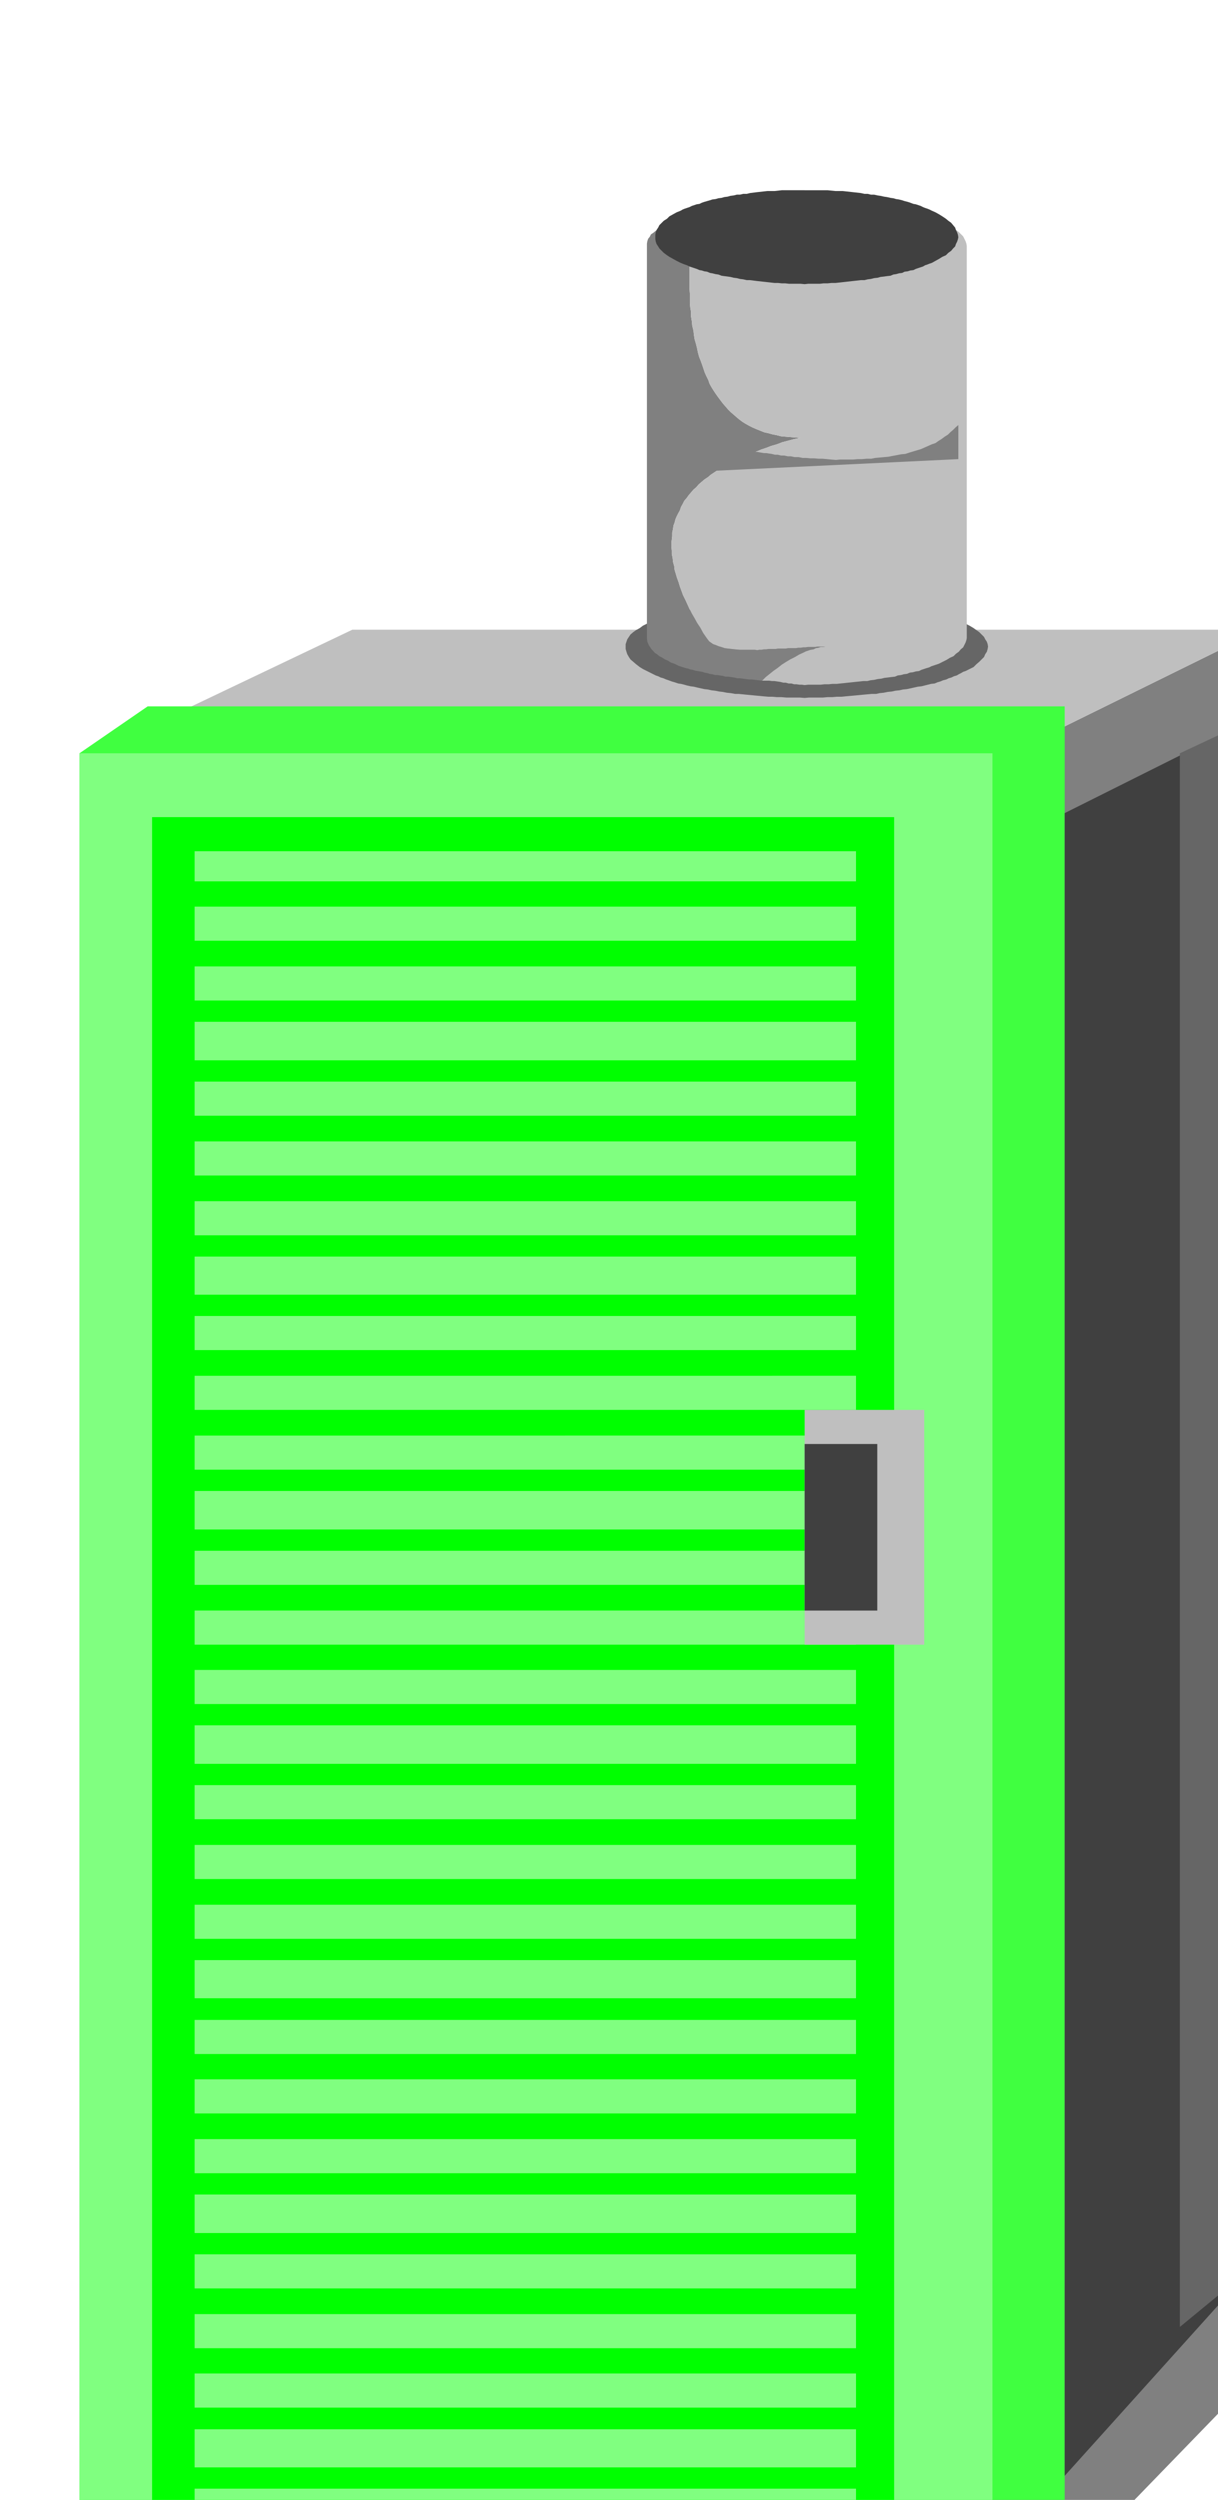
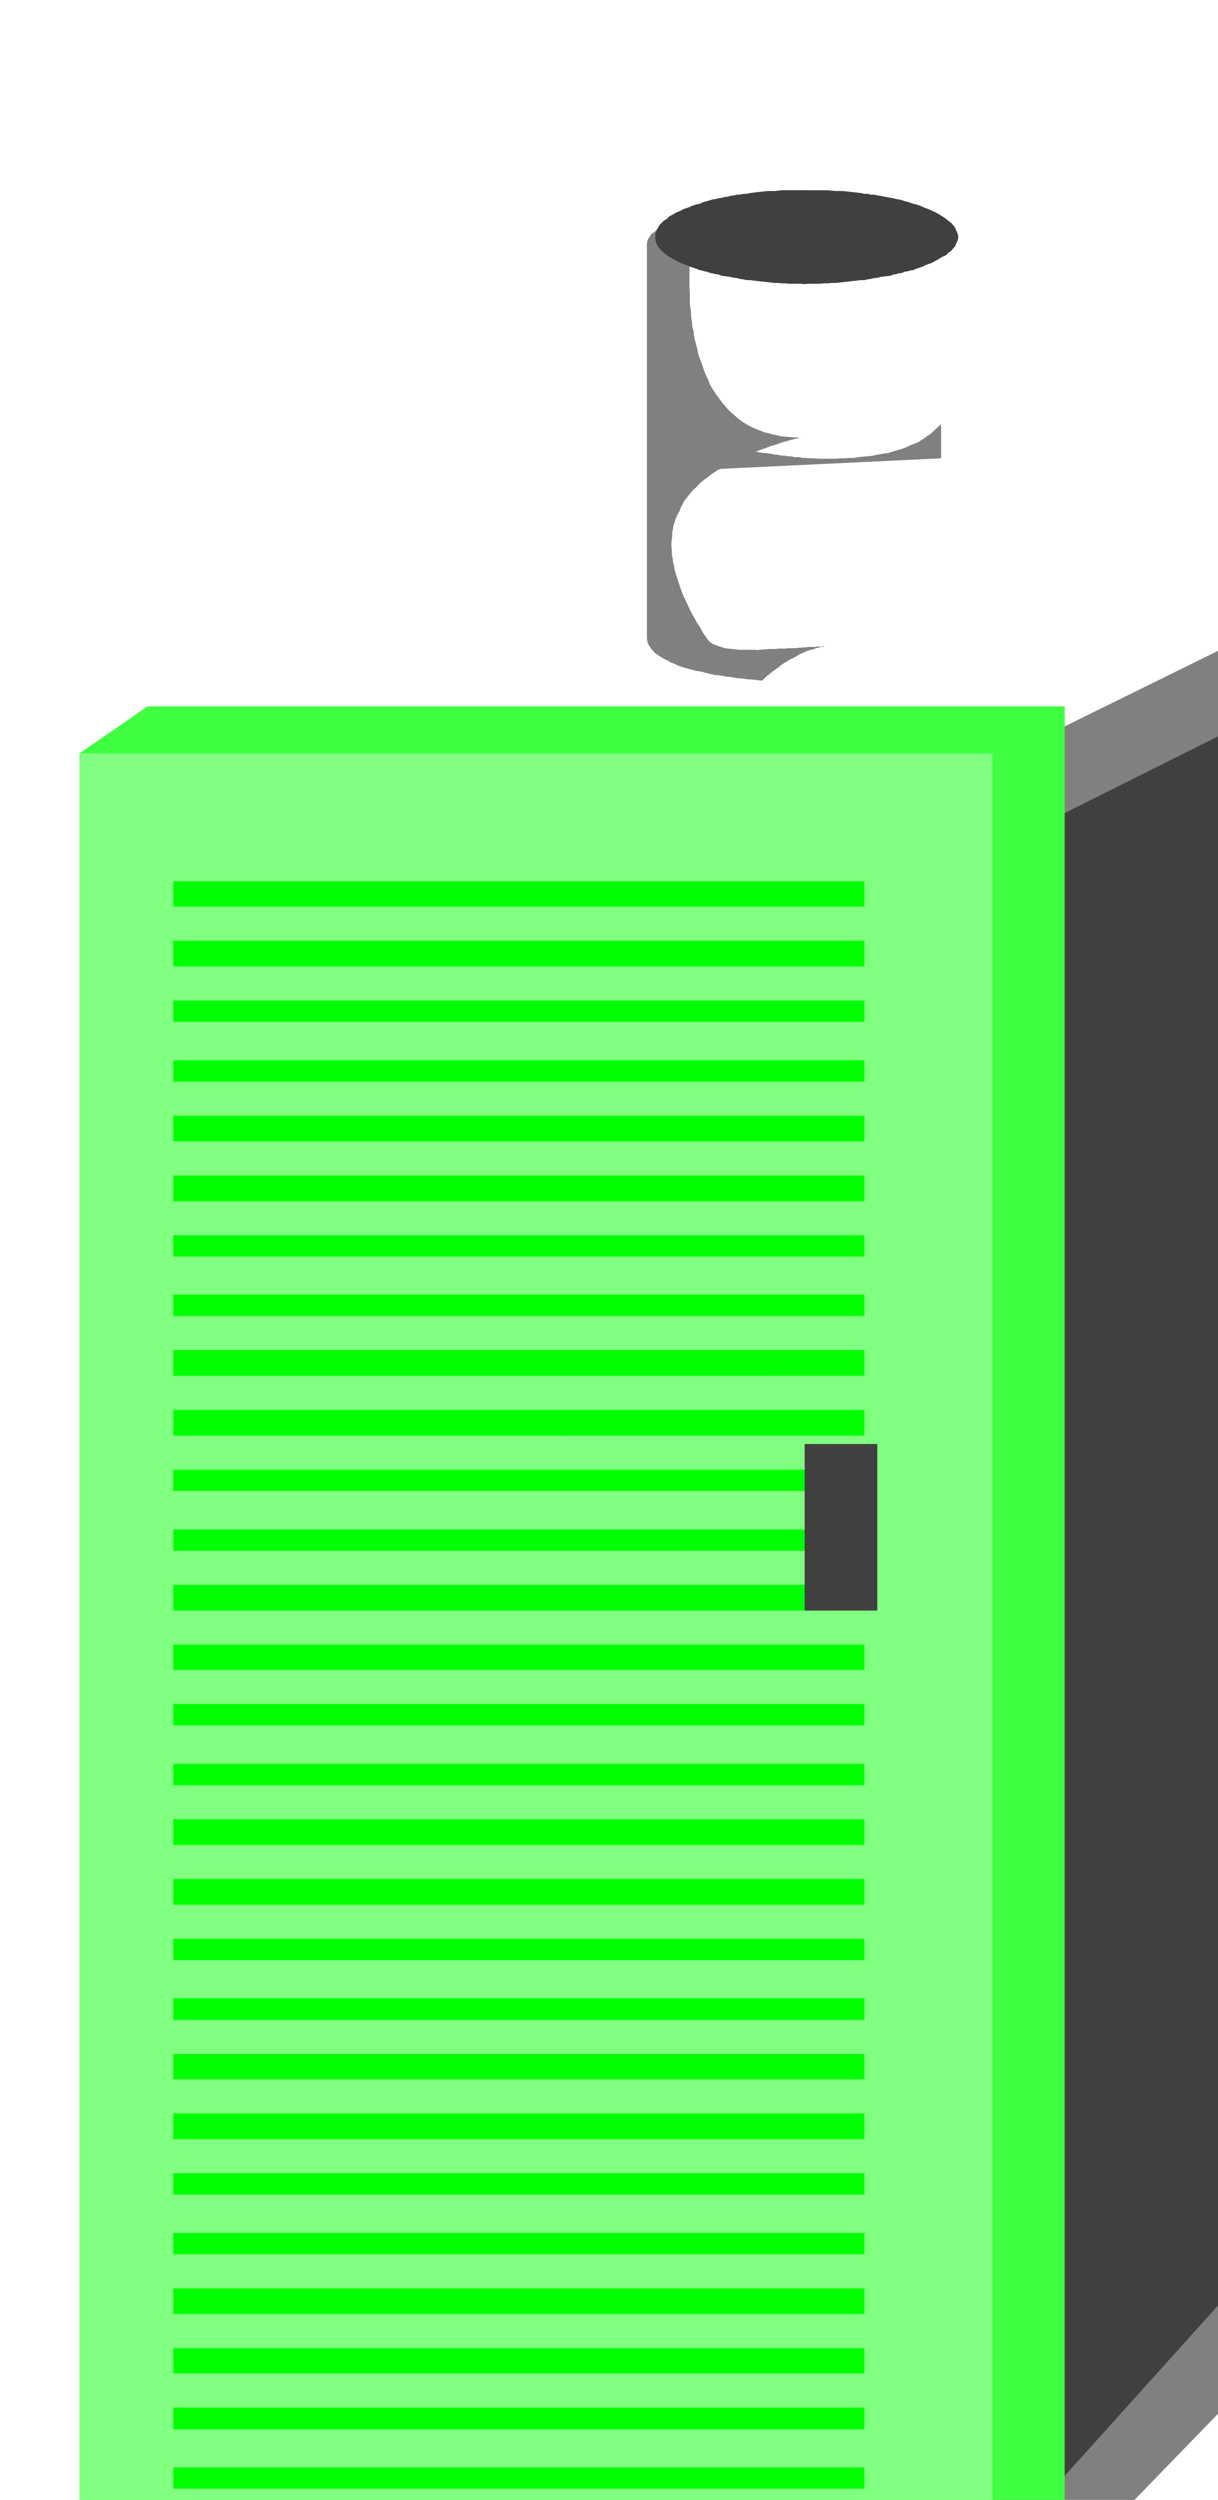
<svg xmlns="http://www.w3.org/2000/svg" fill-rule="evenodd" height="1006.574" preserveAspectRatio="none" stroke-linecap="round" viewBox="0 0 3035 6229" width="490.455">
  <style>.brush1{fill:gray}.pen1{stroke:none}.brush2{fill:#bfbfbf}.brush4{fill:#80ff80}.brush5{fill:#0f0}.brush6{fill:#404040}</style>
  <path class="pen1 brush1" d="M209 3014v3580h2264l669-690V1569L209 3014z" />
-   <path class="pen1 brush2" d="m878 1569-669 319v1126l2933-1445H878z" />
  <path class="pen1" style="fill:#40ff40" d="M2653 1760H368l-170 117v4739h2275l180-117V1760z" />
  <path class="pen1 brush4" d="M2473 1877v4739H198V1877h2275z" />
-   <path class="pen1 brush5" d="M2228 2036v4420H379V2036h1849z" />
  <path class="pen1 brush4" d="M2133 2121v4250H485V2121h1648z" />
  <path class="pen1 brush5" d="M2154 2196v63H432v-63h1722zm0 148v64H432v-64h1722zm0 149v53H432v-53h1722zm0 149v53H432v-53h1722zm0 138v64H432v-64h1722zm0 149v64H432v-64h1722zm0 149v53H432v-53h1722zm0 148v53H432v-53h1722zm0 138v64H432v-64h1722zm0 149v64H432v-64h1722zm0 149v53H432v-53h1722zm0 149v53H432v-53h1722zm0 138v64H432v-64h1722zm0 149v63H432v-63h1722zm0 148v53H432v-53h1722zm0 149v53H432v-53h1722zm0 138v64H432v-64h1722zm0 149v64H432v-64h1722zm0 149v53H432v-53h1722zm0 148v54H432v-54h1722zm0 139v63H432v-63h1722zm0 148v64H432v-64h1722zm0 149v53H432v-53h1722zm0 149v53H432v-53h1722zm0 138v64H432v-64h1722zm0 149v63H432v-63h1722zm0 148v54H432v-54h1722zm0 149v53H432v-53h1722zm0 138v64H432v-64h1722z" />
  <path class="pen1 brush6" d="m2653 2026 468-234v3857l-468 520V2026z" />
-   <path class="pen1" d="M2940 1877v3921l181-149V1792l-181 85zm-935-383h69l11 1 12 1h21l11 1 11 1 10 1 11 1 11 1 11 2h9l10 2h10l10 2 9 1 10 2 9 1 10 2 9 1 9 2 9 1 9 2 8 2 8 2 8 2 9 3 7 1 7 2 7 2 8 3 6 2 7 2 6 2 7 3 5 2 6 2 5 2 6 3 10 5 10 6 7 5 7 5 6 6 6 6 3 6 4 6 2 6 1 6-1 6-2 7-4 6-3 7-6 6-6 6-7 6-7 7-10 5-10 5-6 2-5 3-6 3-5 3-7 2-6 3-7 2-6 3-8 2-7 3-7 2-7 3-9 1-8 2-8 2-8 2-9 1-9 2-9 2-9 2-10 1-9 2-10 1-9 2-10 1-10 2-10 1-9 2h-11l-11 1-11 1-10 1-11 1-11 1-11 1-10 1h-12l-11 1h-12l-11 1h-35l-11 1-12-1h-34l-12-1h-11l-11-1h-10l-12-1-10-1-11-1-10-1-11-1-10-1-10-1h-9l-11-2-10-1-10-2-9-1-10-2-9-1-9-2-9-1-9-2-9-2-8-2-8-1-9-2-7-2-8-2-7-1-9-3-7-2-8-3-6-2-7-3-7-2-6-3-6-2-6-3-6-3-6-3-4-2-10-5-8-5-9-7-7-6-7-6-4-6-4-7-2-6-2-7v-12l2-6 2-6 4-6 4-6 7-6 7-5 9-5 8-6 10-5 4-3 6-2 6-2 6-2 6-3 6-2 7-2 7-2 6-3 8-2 7-2 9-1 7-3 8-2 7-2 9-2 8-2 8-1 9-2 9-1 9-2 9-1 9-2 10-1 9-2h10l10-2h11l9-2 10-1 10-1 11-1 10-1 11-1h22l10-1 11-1h69z" style="fill:#666" />
  <path class="pen1 brush1" d="m1761 1590-9-13-7-13-8-12-6-11-7-12-6-12-5-11-5-11-6-12-4-11-4-11-3-10-4-11-3-10-3-10-1-9-3-11-1-10-2-9v-9l-1-10v-9l1-9 1-8v-9l2-9 1-8 3-8 2-8 3-7 4-8 4-7 3-9 4-7 4-8 6-7 5-7 6-7 6-7 7-6 6-7 7-6 7-6 9-6 7-6 9-6 9-6 10-5 9-6 9-6 10-5 12-5 10-5 11-5 12-5 13-4 12-5 12-4 13-5 14-4 13-5 15-4 15-4 15-3-13-1-12-1-12-1-11-1-12-3-10-2-11-3-9-2-10-4-10-4-9-4-8-4-9-5-8-5-8-6-6-5-8-7-7-6-7-7-6-7-7-8-6-8-6-8-5-7-6-9-5-8-5-9-3-9-5-10-4-9-3-9-3-9-4-11-4-10-3-11-2-10-3-12-3-10-2-12-1-10-3-12-1-11-2-12v-11l-2-12-1-12v-23l-1-13v-60l1-12 1-12v-13l1-12 1-12 1-12 1-12 2-12 1-12 2-11-8 1-7 2-6 2-6 2-7 1-6 3-6 1-5 3-11 4-9 5-9 4-7 5-8 4-6 5-6 4-3 6-4 5-2 6-1 6v983l1 9 4 9 6 9 9 10 5 3 6 5 6 3 8 5 7 3 8 5 9 3 10 5 9 3 10 3 5 1 5 2 6 1 6 2 6 1 6 1 6 1 6 2 6 1 6 2 7 1 7 2h6l6 1 7 1 7 2h7l7 1 7 1 8 2h7l8 1 7 1 8 1h7l8 1 8 1 9 1 9-9 10-8 10-8 10-7 10-8 11-7 5-3 5-3 6-3 6-3 10-6 11-5 6-3 6-2 6-2 7-1 6-3 6-1 6-2h6l6-1h22-42l-5 1h-19l-6 1h-6l-6 1h-6l-6 1h-19l-6 1h-19l-6 1h-18l-6 1h-6l-5 1h-6l-5 1-6-1h-38l-11-1-9-1-9-1-8-1-9-3-7-2-7-3-6-2-10-7-6-8z" />
-   <path class="pen1 brush2" d="M2005 506h-69l-9 1h-10l-9 1-9 1-9 1h-9l-9 1-9 1-8 2h-9l-9 1-9 1-8 1-9 1-8 2-8 1-7 2-9 1-7 2-8 1-7 2-8 2-7 2-7 2-6 3-2 11-1 12-2 12-1 12-1 12-1 12-1 12v13l-1 12-1 12v60l1 13v23l1 12 2 12v11l2 12 1 11 3 12 1 10 2 12 3 10 3 12 2 10 3 11 4 10 4 11 3 9 3 9 4 9 5 10 3 9 5 9 5 8 6 9 5 7 6 8 6 8 7 8 6 7 7 7 7 6 8 7 6 5 8 6 8 5 9 5 8 4 9 4 10 4 10 4 9 2 11 3 10 2 12 3 11 1 12 1 12 1 13 1-15 3-15 4-15 4-13 5-14 4-13 5-12 4-12 5-13 4-12 5-11 5-10 5-12 5-10 5-9 6-9 6-10 5-9 6-9 6-7 6-9 6-7 6-7 6-6 7-7 6-6 7-6 7-5 7-6 7-4 8-4 7-3 9-4 7-4 8-3 7-2 8-3 8-1 8-2 9v9l-1 8-1 9v9l1 10v9l2 9 1 10 3 11 1 9 3 10 3 10 4 11 3 10 4 11 4 11 6 12 5 11 5 11 6 12 7 12 6 11 8 12 7 13 9 13 6 8 10 7 6 2 7 3 7 2 9 3 8 1 9 1 9 1 11 1h38l6 1 5-1h6l5-1h6l6-1h18l6-1h19l6-1h19l6-1h6l6-1h6l6-1h19l5-1h42-22l-6 1h-6l-6 2-6 1-6 3-7 1-6 2-6 2-6 3-11 5-10 6-6 3-6 3-5 3-5 3-11 7-10 8-10 7-10 8-10 8-9 9h18l7 1h6l7 1 7 1 8 2h6l7 2h7l7 2h6l7 1h6l7 1 9-1h31l9-1h11l9-1h11l9-1 10-1 9-1 10-1 9-1 10-1 9-1h10l8-2 9-1 9-2 9-1 8-2 9-1 8-1 9-1 7-3 8-1 7-2 8-1 7-3 8-1 7-2 8-1 6-3 6-2 6-2 7-2 6-3 6-2 6-2 6-2 10-5 10-5 8-5 9-4 6-6 7-5 5-6 6-5 3-6 3-6 2-6 1-5V613l-1-6-2-6-3-6-3-6-6-6-5-5-7-5-6-4-9-6-8-4-10-5-10-4-6-3-6-2-6-2-6-2-7-2-6-1-6-2-6-1-8-3-7-1-8-3-7-1-8-2-7-1-8-2h-7l-9-2-8-1-9-2-8-1-9-1-9-1-9-1h-8l-10-2-9-1-10-1h-9l-10-1-9-1h-19l-11-1h-69zm298 3592v-585h-298v585h298z" />
  <path class="pen1 brush6" d="M2186 4013v-415h-181v415h181zM2005 474h57l10 1 10 1h18l9 1 9 1 9 1 9 1 9 1 9 2h8l8 2h8l9 2 7 1 9 2 7 1 9 2 7 1 7 2 7 1 8 2 6 2 8 2 6 2 8 3 6 1 6 2 6 2 6 3 5 2 6 2 5 2 6 3 9 4 9 5 8 5 9 6 6 5 7 5 5 6 5 6 2 6 3 6 2 6 1 6-1 5-2 6-3 6-2 6-5 5-5 6-7 5-6 6-9 4-8 5-9 5-9 5-6 2-5 2-6 2-5 3-6 2-6 2-6 2-6 3-8 1-6 2-8 1-6 3-8 1-7 2-7 1-7 3-9 1-7 1-9 1-7 2-9 1-8 2-8 1-8 2h-9l-9 1-9 1-9 1-9 1-9 1-9 1-9 1h-10l-10 1h-10l-9 1h-29l-9 1-10-1h-29l-9-1h-9l-9-1h-9l-9-1-9-1-9-1-9-1-9-1-8-1-8-1h-8l-9-2-8-1-8-2-8-1-8-2-7-1-8-1-7-1-8-3-7-1-8-2-6-1-7-3-7-1-6-2-6-1-7-3-6-2-6-2-6-2-6-3-6-2-5-2-5-2-10-5-9-5-9-5-6-4-8-6-5-5-6-6-3-5-4-6-2-6-1-6v-11l1-6 2-6 4-6 3-6 6-6 5-5 8-5 6-6 9-5 9-5 10-4 5-3 5-2 6-2 6-2 6-3 6-2 6-2 7-1 6-3 6-2 7-2 7-2 6-2 8-1 7-2 8-1 7-2 8-1 7-2 8-1 8-2h8l8-2h9l8-2 8-1 8-1 9-1 9-1 9-1h18l9-1 9-1h57z" />
-   <path class="pen1 brush1" d="M1867 1123h4l5 1 8 2h3l5 1 6 1 6 1h6l6 1 7 1 8 2h7l8 2h8l9 2h8l9 2h10l10 2h9l10 1h10l11 1h10l11 1 10 1 12 1 10-1h33l11-1h11l11-1h12l10-2 11-1 11-1 11-1 10-2 11-2 10-2 11-1 9-3 10-3 10-3 10-3 9-4 9-4 9-4 9-3 7-5 8-5 8-6 8-5 6-6 7-6 6-6 7-6v85l-670 32 149-53z" />
+   <path class="pen1 brush1" d="M1867 1123h4l5 1 8 2h3l5 1 6 1 6 1h6l6 1 7 1 8 2h7l8 2h8l9 2h8l9 2h10l10 2h9l10 1h10l11 1h10h33l11-1h11l11-1h12l10-2 11-1 11-1 11-1 10-2 11-2 10-2 11-1 9-3 10-3 10-3 10-3 9-4 9-4 9-4 9-3 7-5 8-5 8-6 8-5 6-6 7-6 6-6 7-6v85l-670 32 149-53z" />
</svg>